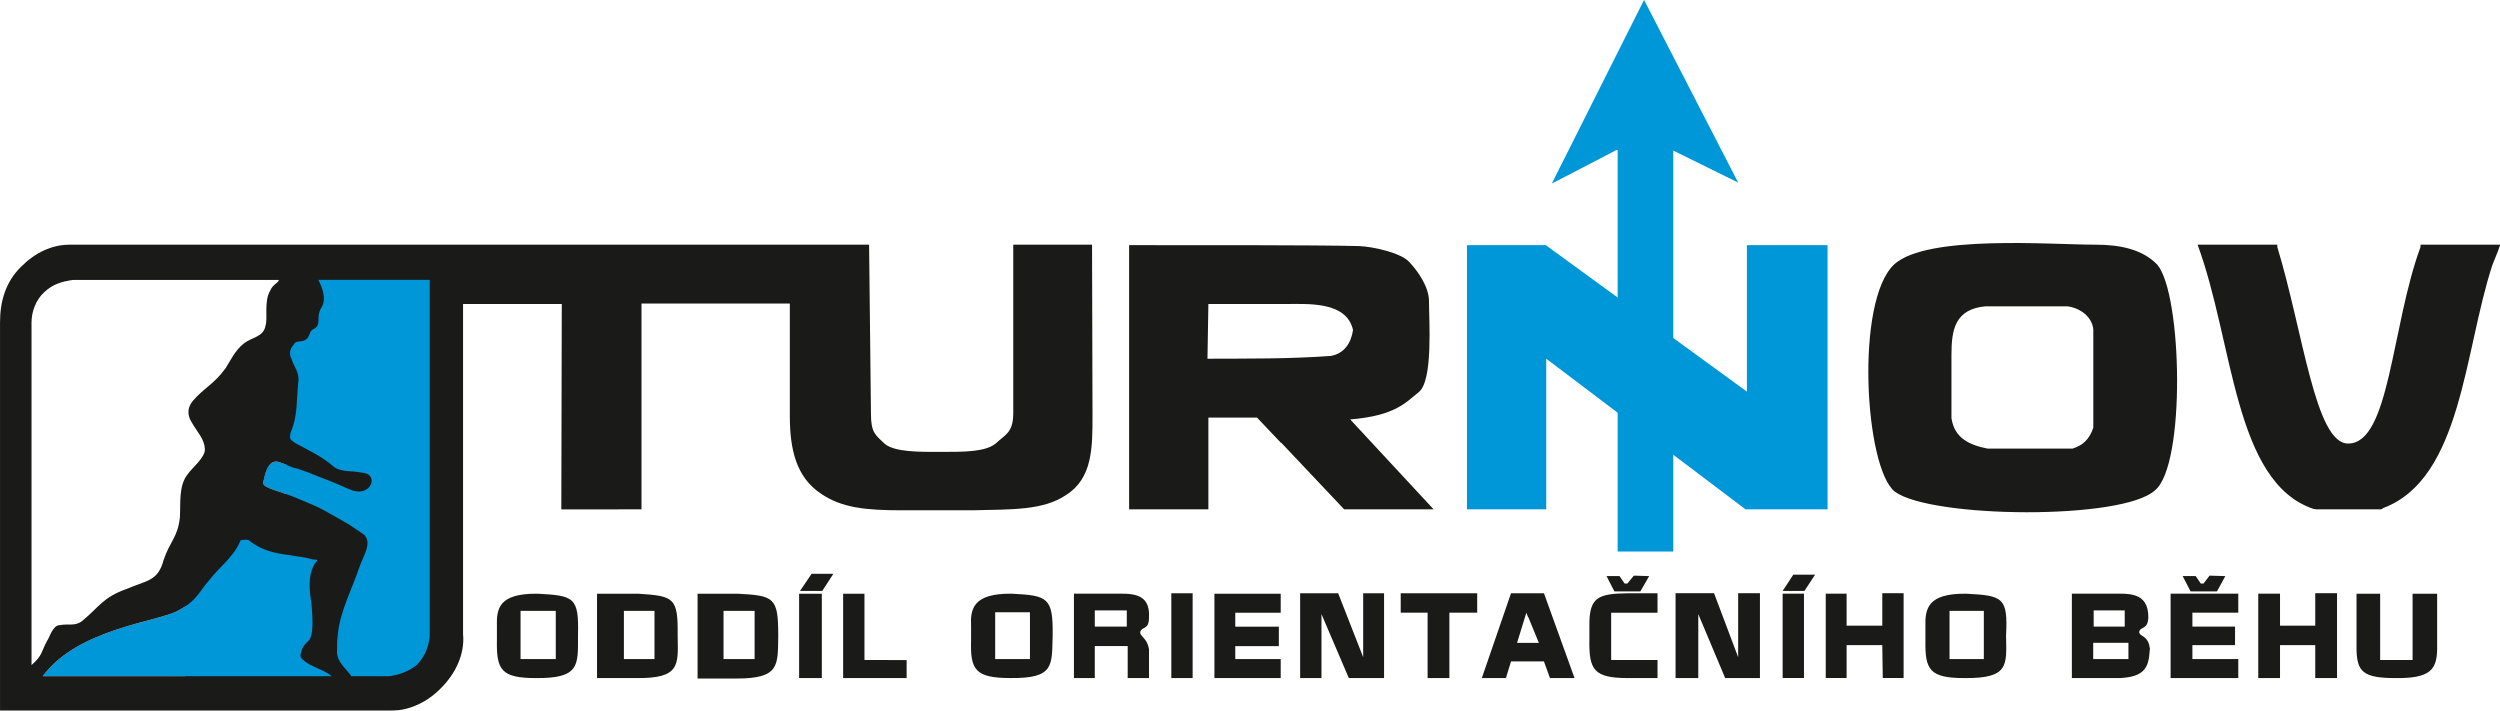
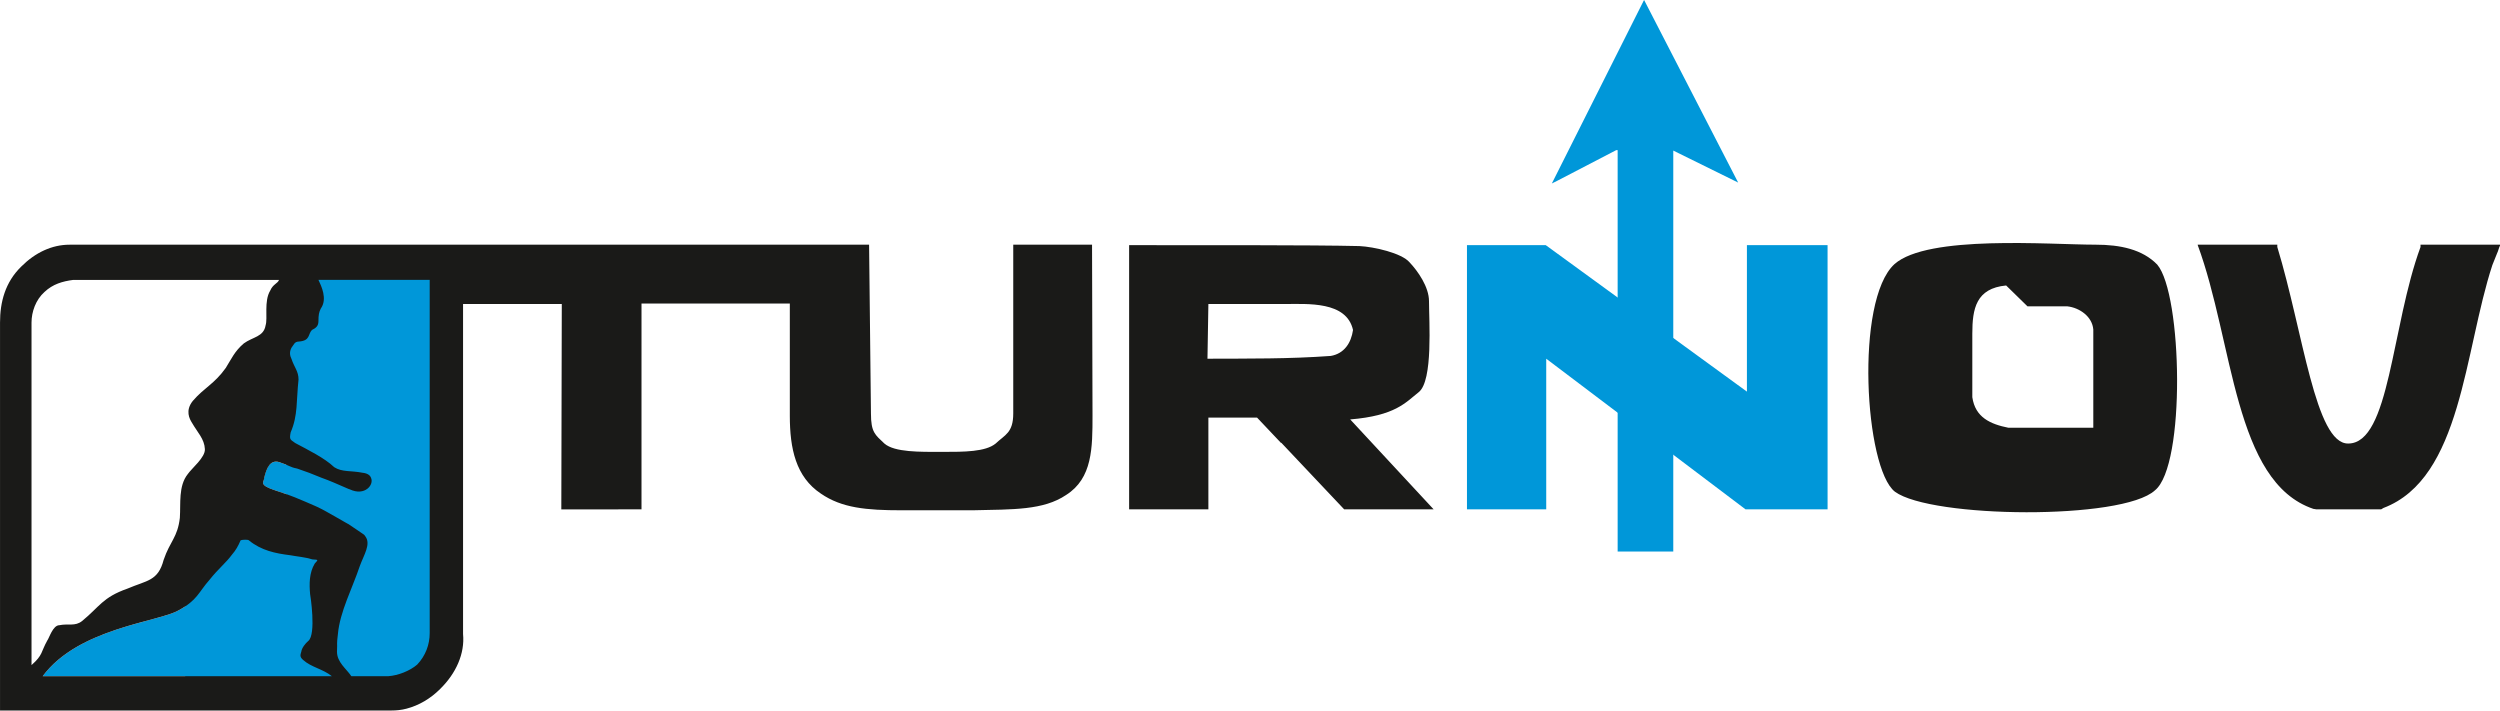
<svg xmlns="http://www.w3.org/2000/svg" width="150mm" height="42.631mm" version="1.1" viewBox="0 0 150 42.631">
  <g transform="translate(-56.875 -52.877)">
    <g transform="matrix(1.176 0 0 -1.176 48.542 100.86)" fill-rule="evenodd">
      <g fill="#0097d9">
        <path d="m100.33 14.814h-4.186l-10.169 7.686v-7.686h-4.044v13.48h4.02l10.263-7.473v7.473h4.115z" />
        <path d="m89.619 33.142v-20.479h2.838v20.456l3.311-1.632-4.801 9.318-4.706-9.365 0.284 0.142 3.003 1.561z" />
        <path d="m21.704 15.587c-0.626 0.227-1.3 0.369-1.185 0.646 0.118 0.568 0.284 1.135 0.804 0.993 0.17-0.054 0.287-0.101 0.381-0.141v9.884h7.825v-21.33h-12.993v0.662h-7.273c1.821 2.459 5.912 2.767 6.929 3.358 0.131 0.07 0.244 0.138 0.345 0.204v4.274h5.168z" />
      </g>
      <g fill="#1a1a18">
-         <path d="m128.43 14.814c0.034 3e-4 0.059-5e-4 0.142 0l0.118 0.071c3.997 1.513 4.115 7.993 5.557 12.392l0.237 0.591c0.071 0.142 0.094 0.307 0.165 0.426v0.024h-4.067v-0.118c-1.49-4.044-1.561-10.027-3.689-10.027-1.679-0.024-2.294 5.676-3.618 10.027v0.118h-4.044l-0.011-0.002h-0.012c1.845-4.99 1.843-12.106 5.911-13.478 0.047 0 0.142-0.024 0.142-0.024h0.024zm-11.398 0.97c1.576 1.261 1.398 10.01 0.118 11.517-0.757 0.78-1.892 1.017-3.145 1.017-2.329 0-8.566 0.516-10.263-0.993-2.025-1.852-1.517-10.418 0.024-11.611 1.847-1.357 11.614-1.46 13.267 0.071zm-6.503 9.388h2.034c0.621-0.069 1.269-0.518 1.324-1.182v-5.013c-0.213-0.615-0.544-0.899-1.064-1.064h-4.328c-0.926 0.185-1.697 0.529-1.845 1.561v3.24c0 1.274 0.191 2.313 1.726 2.459z" />
-         <path d="m32.438 8.358v-0.236c-0.024-1.49 0.213-1.916 1.986-1.916 2.247-0.024 2.152 0.662 2.152 2.152-0.002 0.032 0 0 0 0.047 0.047 1.916-0.189 2.01-2.057 2.105-2.01 0.024-2.105-0.781-2.081-1.679v-0.213zm76.999 0v0.047c0.095 1.916-0.166 2.01-2.034 2.105-1.986 0.024-2.104-0.781-2.081-1.679v-0.709c-0.024-1.49 0.213-1.916 1.986-1.916 2.294-0.024 2.152 0.662 2.128 2.152zm-2.885 0v1.277h1.75v-2.46h-1.75zm24.878-0.686v2.838h-1.253v-3.382h-1.655v3.382h-1.206v-2.838c0.024-1.135 0.331-1.466 1.986-1.466 1.798-0.024 2.105 0.449 2.128 1.466zm-12.983 3.737 0.402-0.781h1.348l0.426 0.781-0.804 0.024-0.307-0.402h-0.142l-0.26 0.378zm-29.395 0 0.402-0.781h1.324l0.449 0.781-0.78 0.024-0.331-0.402h-0.142l-0.26 0.378zm-3.997-0.875h0.804l1.561-4.328h-1.254l-0.308 0.851h-1.679l-0.26-0.851h-1.23l1.49 4.328zm0-2.53h0.544l-0.544 1.324v-0.024l-0.095 0.236-0.473-1.537zm6.598-1.797v0.922h-2.365v2.412h2.365v0.993h-1.49c-1.513-0.024-2.01-0.166-1.986-1.679v-0.686c-0.024-1.537 0.213-1.963 1.986-1.963zm-49.993 2.152v0.047c0.024 1.916-0.2 1.987-2.021 2.105-0.071 0-0.183-0.006-0.296-3e-4h-1.797v-4.304h1.868 0.142c2.247-0.024 2.128 0.662 2.105 2.152zm-2.743 0v1.277h1.561v-2.46h-1.561zm7.875 6e-4c0 0.024-3e-4 0.03-3e-4 0.046 0 1.916-0.213 2.01-2.081 2.105h-0.26-1.774v-4.304-0.024h1.821 0.166c2.199 0 2.105 0.662 2.128 2.152zm-2.791-0.024v1.301h1.585v-2.46h-1.585zm21.307 0.071c-0.047 0.071-0.071 0.118-0.024 0.213 0.118 0.213 0.425 0.071 0.425 0.686 0.071 1.324-0.993 1.206-1.868 1.206h-0.024-1.939v-1.041-3.264h1.064v1.632h1.679v-1.632h1.088v1.466c-0.071 0.45-0.307 0.591-0.402 0.733zm-1.49 1.254h0.757v-0.828h-1.632v0.828zm52.499-1.254c-0.071 0.071-0.118 0.118-0.071 0.213 0.095 0.213 0.425 0.071 0.449 0.686 0 1.324-1.041 1.206-1.916 1.206h-0.047-0.166-1.773v-1.088-3.216h1.845 0.118 0.52c1.23 0.071 1.442 0.544 1.49 1.419 0 0.047 0.024 0.094 0 0.118-0.047 0.45-0.307 0.568-0.449 0.662zm-1.584 1.254h0.757v-0.828h-1.584v0.828zm0.047-1.655h0.899v-0.828h-1.797v0.828zm-16.199 3.476h1.112l-0.544-0.828h-1.111zm-0.544-0.969h1.088v-4.304h-1.088zm5.084-1.632h-1.821v1.632h-1.064v-4.304h1.064v1.679h1.821l0.024-1.679h1.064v4.328h-1.088zm-10.547 1.655v-4.328h1.159v3.264l1.372-3.264h1.774v4.328h-1.111v-3.264l-1.23 3.264zm25.635-4.328h3.075v0.969h-2.341v0.71h2.176v0.946h-2.176v0.71h2.341v0.97h-3.453v-4.304zm-38.286 3.334v-3.334h1.111v3.334h1.419v0.993h-3.902v-0.993zm-6.503 0.993v-4.328h1.088v3.264l1.395-3.264h1.798v4.328h-1.065v-3.264l-1.277 3.264zm-24.925 0.993h1.111l-0.568-0.875h-1.135zm2.365-5.321h2.483v0.919l-2.152 0.003v3.382h-1.088v-4.304zm-3.003 4.304h1.159v-4.304h-1.159zm21.52-4.304h3.051v0.969h-2.318v0.662h2.223v0.993h-2.223v0.71h2.318v0.97h-3.382v-4.304zm-2.53 4.328h1.088v-4.328h-1.088zm58.364-1.655h-1.797v1.632h-1.111v-4.304h1.111v1.679h1.797v-1.679h1.111v4.328h-1.111zm-64.418-0.473c0.024 1.916-0.26 2.01-2.081 2.105-1.986 0.024-2.128-0.781-2.081-1.679v-0.709c-0.047-1.49 0.213-1.916 2.01-1.916 2.247-0.024 2.105 0.638 2.152 2.152v0.047zm-2.932-0.047v1.206h1.774v-2.389h-1.774zm-22.419 0v-1.183h-1.797v2.46h1.797z" />
+         <path d="m128.43 14.814c0.034 3e-4 0.059-5e-4 0.142 0l0.118 0.071c3.997 1.513 4.115 7.993 5.557 12.392l0.237 0.591c0.071 0.142 0.094 0.307 0.165 0.426v0.024h-4.067v-0.118c-1.49-4.044-1.561-10.027-3.689-10.027-1.679-0.024-2.294 5.676-3.618 10.027v0.118h-4.044l-0.011-0.002h-0.012c1.845-4.99 1.843-12.106 5.911-13.478 0.047 0 0.142-0.024 0.142-0.024h0.024zm-11.398 0.97c1.576 1.261 1.398 10.01 0.118 11.517-0.757 0.78-1.892 1.017-3.145 1.017-2.329 0-8.566 0.516-10.263-0.993-2.025-1.852-1.517-10.418 0.024-11.611 1.847-1.357 11.614-1.46 13.267 0.071zm-6.503 9.388h2.034c0.621-0.069 1.269-0.518 1.324-1.182v-5.013h-4.328c-0.926 0.185-1.697 0.529-1.845 1.561v3.24c0 1.274 0.191 2.313 1.726 2.459z" />
        <path d="m26.904 6.301h-0.024-1.868c-0.255 0.382-0.733 0.708-0.733 1.253 0.024 0.497-0.024 0.331 0.047 0.899 0.101 1.141 0.742 2.345 1.111 3.453 0.213 0.591 0.591 1.135 0.284 1.537-0.024 0.047-0.071 0.095-0.118 0.118-0.236 0.166-0.497 0.331-0.733 0.497 0.016-0.023-1.246 0.723-1.49 0.828 0.032 3e-4 -1.355 0.602-1.632 0.686-0.638 0.236-1.348 0.378-1.229 0.662 0.024 0.071 0.047 0.142 0.047 0.189 0.118 0.497 0.306 0.933 0.757 0.804 0.52-0.166 0.544-0.26 0.922-0.331 0.425-0.142 0.804-0.284 1.253-0.473 0.402-0.142 0.828-0.331 1.372-0.568 0.023-8e-3 0.035-0.011 0.071-0.024 0.757-0.355 1.24 0.237 1.074 0.591-0.047 0.142-0.199 0.236-0.436 0.26-0.591 0.118-1.041 0.024-1.442 0.284-0.497 0.473-1.324 0.875-1.986 1.23-0.26 0.189-0.308 0.166-0.236 0.544 0.378 0.875 0.283 1.608 0.402 2.696 0 0.426-0.213 0.615-0.355 1.041-0.094 0.189-0.118 0.378 0 0.591 0.118 0.142 0.142 0.308 0.378 0.308 0.591 0.047 0.449 0.378 0.662 0.591 0.189 0.095 0.331 0.189 0.331 0.45 0 0.307 0.024 0.449 0.118 0.639 0.355 0.496 0.024 1.159-0.118 1.466h5.676v-18.02c0-0.591-0.213-1.159-0.638-1.608-0.38-0.326-0.975-0.556-1.466-0.591zm45.547 11.895-1.23 1.3h-2.483v-4.682l-4.044-2e-4v13.48c3.637-0.004 9.281 0.013 11.753-0.047 0.737-0.036 2.152-0.355 2.554-0.828 0.425-0.449 0.993-1.254 0.993-1.986 0-1.017 0.213-4.044-0.52-4.635-0.686-0.544-1.206-1.206-3.5-1.395l4.257-4.588-4.565 3e-4 -3.215 3.405zm-16.648-3.429h0.922c2.057 0.047 3.595 0 4.753 0.78 1.348 0.851 1.348 2.412 1.348 4.067l-0.024 8.703h-4.02v-8.608c0-0.993-0.425-1.088-0.898-1.537-0.52-0.426-1.608-0.426-2.72-0.426-1.159 0-2.436-0.024-2.956 0.426-0.473 0.45-0.686 0.568-0.686 1.537l-0.095 8.608h-40.793c-0.899 0-1.75-0.402-2.459-1.111-0.828-0.804-1.088-1.821-1.088-2.861v-19.794h19.959c0.26 0 0.52 0.024 0.78 0.094 0.639 0.166 1.23 0.52 1.703 0.993 0.828 0.804 1.277 1.821 1.182 2.814v16.838h5.037l-0.024-10.477 4.091 6e-4 3e-4 10.5h7.567v-5.723c0-1.679 0.307-3.122 1.585-3.973 1.064-0.733 2.317-0.851 4.115-0.851h2.53 0.189zm16.648 10.524h-3.713l-0.047-2.791c2.122 8e-3 4.172-0.012 6.291 0.142 0.686 0.118 1.04 0.662 1.135 1.324-0.331 1.478-2.317 1.325-3.476 1.325zm-53.516-18.99h-9.672c1.821 2.459 5.912 2.767 6.929 3.358 0.969 0.52 1.017 0.922 1.584 1.561 0.449 0.568 0.828 0.851 1.159 1.301 0.166 0.189 0.307 0.426 0.425 0.71 0.095 0.047 0.402 0.047 0.426 0 0.639-0.52 1.348-0.662 2.105-0.757 0.378-0.071 0.757-0.095 1.135-0.213 0.308-0.024 0.308 0 0.118-0.213-0.284-0.473-0.284-1.041-0.236-1.561 0.005 0.001 0.326-2.056-0.095-2.389-0.142-0.118-0.331-0.355-0.355-0.544-0.047-0.166-0.094-0.26 0.095-0.425 0.426-0.379 0.993-0.449 1.466-0.828zm-2.672 8.088c-0.118-1.017-0.497-1.182-0.828-2.152-0.284-1.088-0.852-1.04-1.845-1.466-1.277-0.449-1.419-0.922-2.318-1.655-0.355-0.284-0.71-0.118-1.159-0.213-0.331 0-0.52-0.662-0.615-0.78-0.331-0.592-0.213-0.733-0.804-1.254v17.476c0 0.544 0.213 1.159 0.662 1.561 0.426 0.402 0.922 0.544 1.466 0.615h0.024-0.024 10.5c-0.071-0.189-0.308-0.213-0.449-0.544-0.331-0.544-0.118-1.419-0.237-1.774-0.094-0.591-0.662-0.591-1.111-0.922-0.473-0.402-0.639-0.804-0.922-1.253-0.591-0.828-1.088-0.993-1.679-1.679-0.402-0.497-0.166-0.922-0.047-1.112 0.284-0.497 0.638-0.827 0.662-1.348 0.024-0.425-0.662-0.969-0.875-1.277-0.484-0.609-0.352-1.505-0.402-2.223" />
      </g>
    </g>
  </g>
</svg>